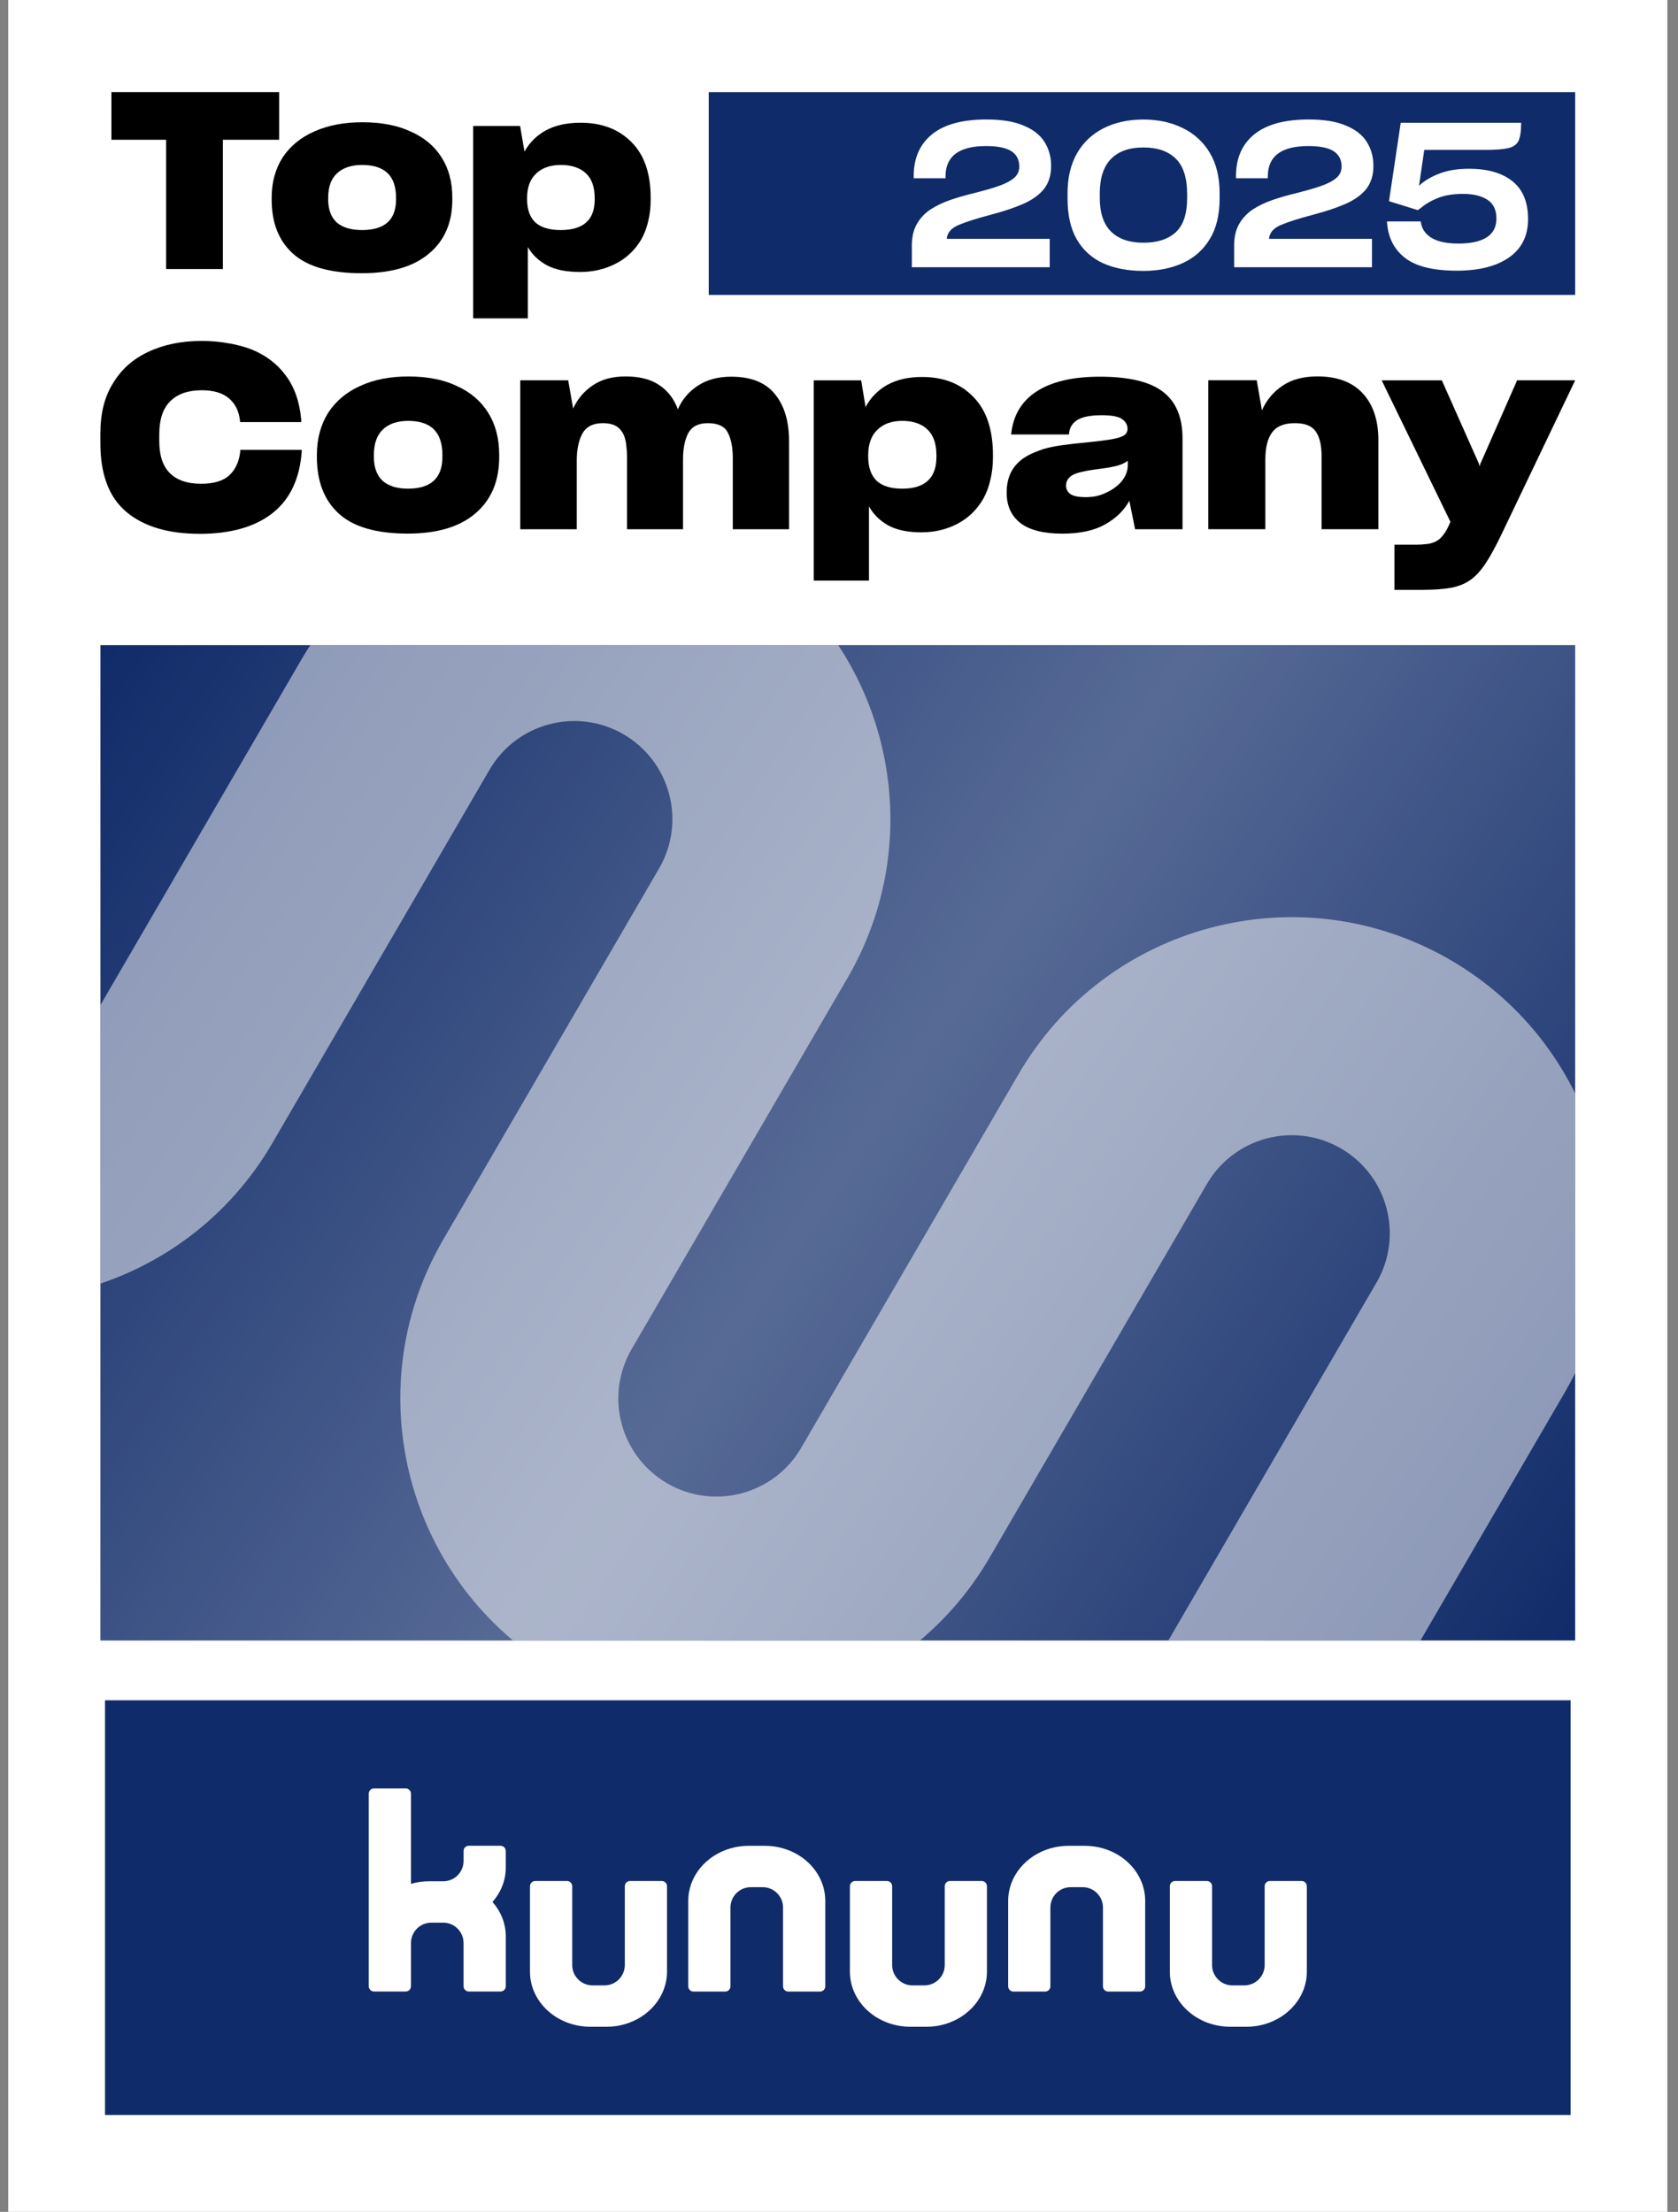
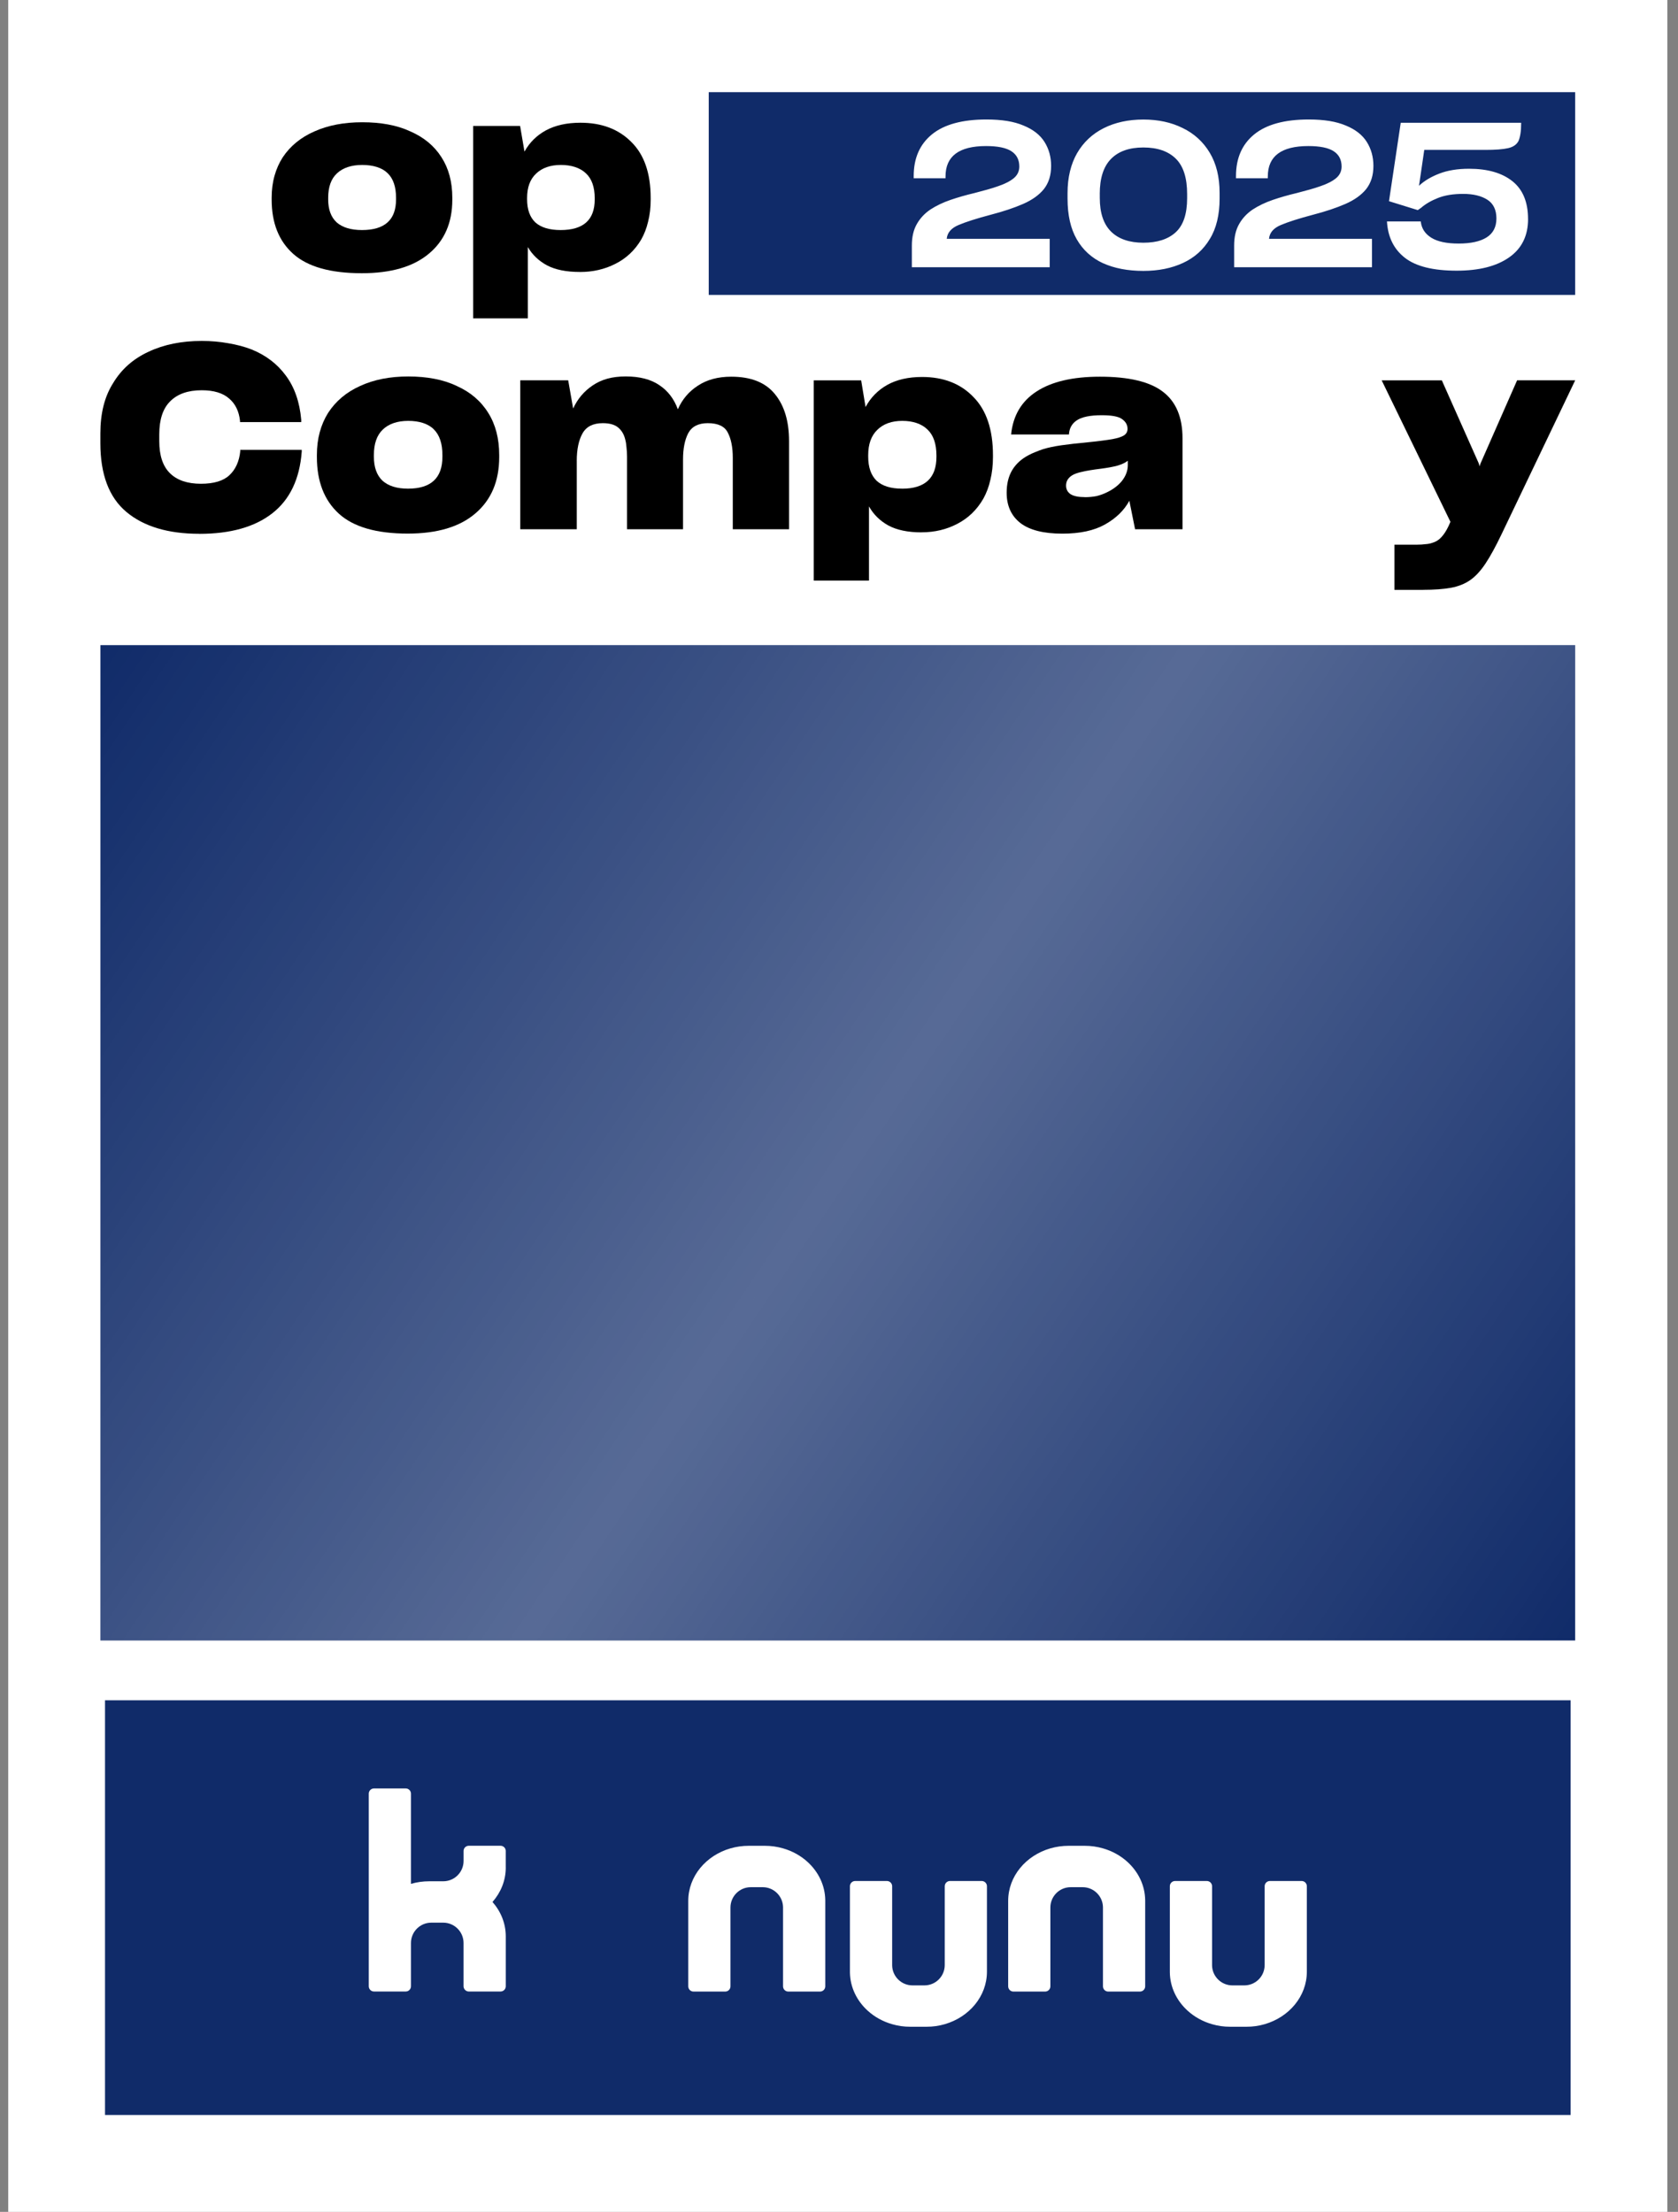
<svg xmlns="http://www.w3.org/2000/svg" id="ohne_Rahmen" viewBox="0 0 600 791">
  <rect x="0" y="0" width="600" height="791" fill="#808080" stroke="none" />
  <defs>
    <style>.cls-1,.cls-2{fill:none;}.cls-3,.cls-4{fill:#fff;}.cls-5{fill:#102b69;}.cls-6{fill:url(#Unbenannter_Verlauf_13);}.cls-2{clip-path:url(#clippath);}.cls-4{opacity:.5;}</style>
    <clipPath id="clippath">
-       <path class="cls-1" d="m456.21,746.09c-54.06-31.21-72.58-100.34-41.37-154.4h0l.06-.11,77.36-133.02c9.67-16.78,3.91-38.23-12.87-47.91-16.78-9.67-38.23-3.91-47.91,12.87h0l-.06.11-77.37,133.04c-31.23,54.05-100.36,72.55-154.41,41.32-54.05-31.23-72.55-100.36-41.32-154.41l.06-.11,77.36-133.02c9.67-16.78,3.91-38.23-12.88-47.91-16.78-9.67-38.23-3.91-47.91,12.88h0l-.06.11-77.37,133.04c-31.26,54.03-100.4,72.5-154.43,41.24-25.91-14.99-44.81-39.64-52.57-68.55-7.85-28.95-3.79-59.84,11.27-85.78l60.9-105.49c10.54-18.26,33.7-25.25,52.3-15.33,19.55,10.42,26.43,34.87,15.44,53.89l-60.93,105.53c-9.49,16.43-4.52,37.63,11.58,47.66,16.92,10.55,39.07,4.91,48.96-12.21l.06-.11,77.37-133.04c31.23-54.05,100.36-72.55,154.41-41.32,54.05,31.23,72.55,100.36,41.32,154.41h0l-.06.11-77.36,133.02c-9.67,16.78-3.91,38.23,12.87,47.91,16.78,9.67,38.23,3.91,47.91-12.87h0l.06-.11,77.37-133.04c31.23-54.05,100.36-72.55,154.41-41.32,54.05,31.23,72.55,100.36,41.32,154.41h0l-.06.11-77.36,133.02c-9.67,16.78-3.91,38.23,12.88,47.91,16.78,9.67,38.23,3.91,47.91-12.88l60.89-105.47c10.54-18.26,33.7-25.25,52.3-15.33,19.55,10.42,26.43,34.87,15.44,53.89l-61.13,105.88c-31.21,54.06-100.34,72.58-154.4,41.37h0Z" />
-     </clipPath>
+       </clipPath>
    <linearGradient id="Unbenannter_Verlauf_13" x1="30.9" y1="596.29" x2="558.23" y2="240.34" gradientTransform="translate(5 827) scale(1 -1)" gradientUnits="userSpaceOnUse">
      <stop offset="0" stop-color="#fff" stop-opacity="0" />
      <stop offset=".51" stop-color="#fff" stop-opacity=".3" />
      <stop offset="1" stop-color="#fff" stop-opacity="0" />
    </linearGradient>
  </defs>
  <rect class="cls-3" x="2.94" y="0" width="593.25" height="791" />
  <rect id="Balken_2" class="cls-5" x="37.55" y="608.04" width="524.04" height="148.31" />
  <g id="Logo">
-     <path class="cls-3" d="m236.63,672.67h-11.35c-1.03,0-1.87.84-1.87,1.87v11.76h0v16.43c0,4.01-3.25,7.27-7.27,7.27h-4.26c-3.95,0-7.17-3.16-7.27-7.08v-28.38c0-1.03-.84-1.87-1.87-1.87h-11.36c-1.03,0-1.87.84-1.87,1.87v30.14c0,.14,0,.27,0,.41,0,.08,0,.17,0,.26.07,5.34,2.48,10.17,6.33,13.68,2.42,2.21,5.41,3.89,8.76,4.85,2.06.6,4.26.92,6.54.92h5.72c2.28,0,4.49-.32,6.55-.92,8.75-2.53,15.09-9.98,15.09-18.79v-30.55c0-1.03-.84-1.87-1.87-1.87Z" />
    <path class="cls-3" d="m351.03,672.67h-11.35c-1.03,0-1.87.84-1.87,1.87v11.76h0v16.43c0,4.01-3.25,7.27-7.27,7.27h-4.26c-3.95,0-7.17-3.16-7.27-7.08v-28.38c0-1.03-.84-1.87-1.87-1.87h-11.36c-1.03,0-1.87.84-1.87,1.87v30.14c0,.14,0,.27,0,.41,0,.08,0,.17,0,.26.07,5.34,2.48,10.17,6.33,13.68,2.42,2.21,5.41,3.89,8.76,4.85,2.06.6,4.26.92,6.54.92h5.72c2.28,0,4.49-.32,6.55-.92,8.75-2.53,15.09-9.98,15.09-18.79v-30.55c0-1.03-.84-1.87-1.87-1.87Z" />
    <path class="cls-3" d="m465.42,672.67h-11.35c-1.03,0-1.87.84-1.87,1.87v11.76h0v16.43c0,4.01-3.25,7.27-7.27,7.27h-4.26c-3.95,0-7.17-3.16-7.27-7.08v-28.38c0-1.03-.84-1.87-1.87-1.87h-11.36c-1.03,0-1.87.84-1.87,1.87v30.14c0,.14,0,.27,0,.41,0,.08,0,.17,0,.26.07,5.34,2.48,10.17,6.33,13.68,2.42,2.21,5.41,3.89,8.76,4.85,2.06.6,4.26.92,6.54.92h5.72c2.28,0,4.49-.32,6.55-.92,8.75-2.53,15.09-9.98,15.09-18.79v-30.55c0-1.03-.84-1.87-1.87-1.87Z" />
    <path class="cls-3" d="m295.09,679.53c-.07-5.34-2.48-10.17-6.33-13.68-2.42-2.21-5.41-3.89-8.76-4.85-2.06-.6-4.26-.92-6.54-.92h-5.72c-2.28,0-4.49.32-6.55.92-8.75,2.53-15.09,9.98-15.09,18.79v30.55c0,1.03.84,1.87,1.87,1.87h11.35c1.03,0,1.87-.84,1.87-1.87v-11.76h0v-16.43c0-4.01,3.25-7.27,7.27-7.27h4.26c3.95,0,7.17,3.16,7.27,7.08v28.38c0,1.03.84,1.87,1.87,1.87h11.36c1.03,0,1.87-.84,1.87-1.87v-30.14c0-.14,0-.27,0-.41,0-.08,0-.17,0-.26Z" />
    <path class="cls-3" d="m409.48,679.53c-.07-5.34-2.48-10.17-6.33-13.68-2.42-2.21-5.41-3.89-8.76-4.85-2.06-.6-4.26-.92-6.54-.92h-5.72c-2.28,0-4.49.32-6.55.92-8.75,2.53-15.09,9.98-15.09,18.79v30.55c0,1.03.84,1.87,1.87,1.87h11.35c1.03,0,1.87-.84,1.87-1.87v-11.76h0v-16.43c0-4.01,3.25-7.27,7.27-7.27h4.26c3.95,0,7.17,3.16,7.27,7.08v28.38c0,1.03.84,1.87,1.87,1.87h11.36c1.03,0,1.87-.84,1.87-1.87v-30.14c0-.14,0-.27,0-.41,0-.08,0-.17,0-.26Z" />
    <path class="cls-3" d="m180.84,667.88c0-.14,0-.28,0-.42,0-.02,0-.04,0-.06v-4.58s0-.02,0-.03v-.85s0-.02,0-.03v-.07h0c-.05-.98-.86-1.77-1.85-1.77h-11.37c-1.03,0-1.86.83-1.86,1.86v.85s0,0,0,0v2.72c0,4.01-3.25,7.27-7.27,7.27h-4.99c-2.28,0-4.49.32-6.55.92v-32.25c0-1.03-.84-1.87-1.87-1.87h-11.35c-1.03,0-1.87.84-1.87,1.87v68.88c0,1.03.84,1.87,1.87,1.87h11.35c1.03,0,1.87-.84,1.87-1.87v-15.48h0c0-4.01,3.25-7.27,7.27-7.27h4.26c4.01,0,7.27,3.26,7.27,7.27v15.48c0,.32.08.62.23.88.31.59.93.99,1.65.99h11.35c1.03,0,1.87-.84,1.87-1.87v-17.84c0-4.66-1.78-8.94-4.75-12.31,2.96-3.37,4.75-7.65,4.75-12.31Z" />
  </g>
  <rect class="cls-5" x="35.9" y="230.71" width="527.33" height="355.95" />
  <g class="cls-2">
    <rect class="cls-4" x="35.9" y="230.71" width="527.33" height="355.95" />
  </g>
  <rect class="cls-6" x="35.9" y="230.71" width="527.33" height="355.95" />
  <rect id="Balken_1" class="cls-5" x="253.42" y="32.96" width="309.81" height="72.51" />
  <path id="_2025" class="cls-3" d="m394.4,94.12c2.03.92,4.25,1.61,6.67,2.07,2.42.46,5,.69,7.76.69,5.36,0,10.1-.95,14.21-2.86,4.11-1.91,7.3-4.77,9.57-8.59,1.16-1.88,2.03-4.03,2.61-6.45.58-2.42.87-5.05.87-7.9v-2.1c0-5.65-1.17-10.44-3.52-14.35-2.34-3.91-5.57-6.86-9.68-8.84-2.03-1.01-4.22-1.78-6.56-2.28-2.34-.51-4.84-.76-7.5-.76-5.36,0-10.09,1.03-14.17,3.08-4.08,2.05-7.26,5.04-9.53,8.95-1.11,1.93-1.96,4.09-2.54,6.49-.58,2.39-.87,4.99-.87,7.79v1.96c0,5.9,1.1,10.75,3.3,14.57,2.2,3.82,5.33,6.67,9.39,8.55Zm-1.16-24.79c0-5.6,1.34-9.77,4.02-12.5,2.68-2.73,6.53-4.09,11.56-4.09s8.89,1.33,11.6,3.99c2.71,2.66,4.06,6.89,4.06,12.68v1.45c0,5.65-1.37,9.72-4.09,12.21-2.73,2.49-6.58,3.73-11.56,3.73s-8.88-1.33-11.56-3.99c-2.68-2.66-4.02-6.67-4.02-12.03v-1.45Zm153.15,8.99c0,5.99-2.26,10.57-6.78,13.73-4.52,3.17-10.76,4.75-18.74,4.75-8.41,0-14.58-1.53-18.52-4.6-3.94-3.07-6.08-7.38-6.41-12.94v-.07h12.1v.15c.29,2.42,1.55,4.31,3.77,5.69,2.22,1.38,5.48,2.07,9.78,2.07s7.68-.74,10-2.21c2.32-1.47,3.48-3.73,3.48-6.78s-1.09-5.33-3.26-6.7c-2.17-1.38-5.05-2.07-8.62-2.07s-6.52.48-8.99,1.45c-2.46.97-4.49,2.15-6.09,3.55l-1.16.8-10.29-3.19,4.2-28.05h43.05v.29c0,1.4-.08,2.62-.25,3.66-.17,1.04-.4,1.9-.69,2.57-.68,1.3-1.92,2.16-3.73,2.57-1.81.41-4.51.62-8.08.62h-21.89c-.29,1.93-.6,4.08-.94,6.45-.34,2.37-.65,4.49-.94,6.38,1.84-1.74,4.25-3.19,7.25-4.35,3-1.16,6.55-1.74,10.65-1.74,6.62,0,11.79,1.49,15.51,4.46,3.72,2.97,5.58,7.48,5.58,13.52Zm-181.92-18.77c0-2.42-.94-4.24-2.83-5.47-1.88-1.23-4.9-1.85-9.06-1.85-4.83,0-8.46.91-10.87,2.72-2.42,1.81-3.62,4.53-3.62,8.15v.65h-11.38v-.8c0-6.38,2.17-11.34,6.52-14.89,4.35-3.55,10.85-5.33,19.5-5.33,2.75,0,5.23.18,7.43.54,2.2.36,4.14.91,5.83,1.63,3.43,1.4,5.93,3.36,7.5,5.87,1.57,2.51,2.36,5.36,2.36,8.55,0,1.69-.22,3.23-.65,4.6s-1.09,2.62-1.96,3.73c-1.74,2.13-4.22,3.89-7.43,5.29-3.21,1.4-7.04,2.68-11.49,3.84-5.12,1.35-8.99,2.59-11.6,3.7-2.61,1.11-4.01,2.75-4.2,4.93h36.82v10.15h-49.29v-7.76c0-3.04.59-5.6,1.78-7.68,1.18-2.08,2.81-3.82,4.89-5.22,2.08-1.35,4.46-2.49,7.14-3.41,2.68-.92,5.54-1.74,8.59-2.46,1.64-.43,3.16-.84,4.57-1.23,1.4-.39,2.71-.8,3.91-1.23,2.42-.82,4.28-1.78,5.58-2.86,1.3-1.09,1.96-2.48,1.96-4.17Zm115.24,0c0-2.42-.94-4.24-2.83-5.47-1.88-1.23-4.9-1.85-9.06-1.85-4.83,0-8.46.91-10.87,2.72-2.42,1.81-3.62,4.53-3.62,8.15v.65h-11.38v-.8c0-6.38,2.17-11.34,6.52-14.89,4.35-3.55,10.85-5.33,19.5-5.33,2.75,0,5.23.18,7.43.54,2.2.36,4.14.91,5.83,1.63,3.43,1.4,5.93,3.36,7.5,5.87,1.57,2.51,2.36,5.36,2.36,8.55,0,1.69-.22,3.23-.65,4.6-.44,1.38-1.09,2.62-1.96,3.73-1.74,2.13-4.22,3.89-7.43,5.29-3.21,1.4-7.04,2.68-11.49,3.84-5.12,1.35-8.99,2.59-11.6,3.7-2.61,1.11-4.01,2.75-4.2,4.93h36.82v10.15h-49.29v-7.76c0-3.04.59-5.6,1.78-7.68,1.18-2.08,2.81-3.82,4.89-5.22,2.08-1.35,4.46-2.49,7.14-3.41,2.68-.92,5.55-1.74,8.59-2.46,1.64-.43,3.16-.84,4.57-1.23,1.4-.39,2.71-.8,3.91-1.23,2.42-.82,4.28-1.78,5.58-2.86,1.3-1.09,1.96-2.48,1.96-4.17Z" />
  <g id="Top_Company">
-     <path d="m99.81,49.98v-17.03h-59.97v17.03h19.56v46.23h20.3v-46.23h20.11Z" />
    <path d="m129.34,97.71c10.46,0,18.45-2.32,23.99-6.97,5.6-4.65,8.4-11.09,8.4-19.32v-.71c0-5.65-1.29-10.47-3.87-14.47-2.58-4.06-6.3-7.15-11.16-9.26-2.4-1.12-5.04-1.94-7.94-2.47-2.83-.53-5.9-.79-9.23-.79-6.52,0-12.21,1.09-17.07,3.26-4.86,2.12-8.64,5.2-11.35,9.26-1.29,2-2.28,4.21-2.95,6.62-.68,2.41-1.02,5.03-1.02,7.85v.71c0,8.35,2.58,14.82,7.75,19.41,5.17,4.59,13.32,6.88,24.45,6.88Zm.09-15.44c-3.94,0-6.95-.91-9.04-2.73-2.03-1.88-3.04-4.62-3.04-8.2v-.62c0-3.88,1.05-6.79,3.14-8.73,2.15-2,5.17-3,9.04-3s7.07.97,9.04,2.91c2.03,1.94,3.04,4.88,3.04,8.82v.62c0,3.65-1.01,6.38-3.04,8.2-2.03,1.82-5.07,2.73-9.13,2.73Z" />
    <path d="m200.46,82.27c-4,0-7.01-.91-9.04-2.73-1.97-1.88-2.95-4.65-2.95-8.29v-.44c0-3.82,1.08-6.73,3.23-8.73,2.15-2.06,5.11-3.09,8.86-3.09s6.86,1,8.95,3c2.09,1.94,3.14,4.91,3.14,8.91v.44c0,3.65-1.01,6.38-3.04,8.2-2.03,1.82-5.07,2.73-9.13,2.73Zm6.92,15c4.61,0,8.83-.97,12.64-2.91,3.88-1.94,6.95-4.82,9.23-8.65,1.11-1.94,1.94-4.09,2.49-6.44.62-2.41.92-5.03.92-7.85v-.62c0-8.82-2.31-15.5-6.92-20.03-4.55-4.59-10.61-6.88-18.18-6.88-4.86,0-8.98.91-12.36,2.73-3.32,1.82-5.87,4.35-7.66,7.59l-1.57-9.17h-16.79v68.81h19.56v-25.5c1.6,2.76,3.88,4.94,6.83,6.53,3.01,1.59,6.95,2.38,11.81,2.38Z" />
    <path d="m71.29,190.91c11.11,0,19.81-2.45,26.08-7.35,6.27-4.9,9.78-12.24,10.52-22.04v-.64h-21.98v.46c-.37,3.67-1.68,6.55-3.91,8.63-2.17,2.02-5.56,3.03-10.15,3.03-4.84,0-8.54-1.26-11.08-3.77-2.55-2.51-3.82-6.34-3.82-11.48v-2.39c0-5.33,1.3-9.28,3.91-11.85,2.61-2.63,6.36-3.95,11.27-3.95,4.28,0,7.54.98,9.78,2.94,2.24,1.9,3.54,4.56,3.91,7.99v.46h21.89v-.83c-.56-6.37-2.39-11.63-5.5-15.8-3.04-4.16-7.14-7.29-12.29-9.37-2.55-.98-5.31-1.71-8.29-2.2-2.98-.55-6.15-.83-9.5-.83-7.2,0-13.54,1.29-19,3.86-5.46,2.51-9.69,6.24-12.67,11.2-1.55,2.45-2.7,5.17-3.45,8.17-.75,3-1.12,6.28-1.12,9.83v3.49c0,11.2,3.1,19.41,9.31,24.61,6.21,5.2,14.9,7.81,26.08,7.81Z" />
    <path d="m145.8,190.82c10.56,0,18.63-2.42,24.22-7.25,5.65-4.84,8.48-11.54,8.48-20.11v-.73c0-5.88-1.3-10.9-3.91-15.06-2.61-4.22-6.36-7.44-11.27-9.64-2.42-1.16-5.09-2.02-8.01-2.57-2.86-.55-5.96-.83-9.31-.83-6.58,0-12.33,1.13-17.23,3.4-4.91,2.2-8.72,5.42-11.46,9.64-1.3,2.08-2.3,4.38-2.98,6.89-.68,2.51-1.02,5.23-1.02,8.17v.73c0,8.69,2.61,15.43,7.82,20.2,5.22,4.78,13.44,7.16,24.68,7.16Zm.09-16.07c-3.97,0-7.02-.95-9.13-2.85-2.05-1.96-3.07-4.81-3.07-8.54v-.64c0-4.04,1.06-7.07,3.17-9.09,2.17-2.08,5.22-3.12,9.13-3.12s7.14,1.01,9.13,3.03c2.05,2.02,3.07,5.08,3.07,9.18v.64c0,3.8-1.02,6.64-3.07,8.54-2.05,1.9-5.12,2.85-9.22,2.85Z" />
    <path d="m206.23,164.83c0-4.1.68-7.38,2.05-9.83,1.37-2.45,3.79-3.67,7.26-3.67,2.42,0,4.25.52,5.5,1.56,1.24,1.04,2.08,2.45,2.51,4.22.25.92.4,1.9.47,2.94.12,1.04.19,2.14.19,3.31v25.9h20.02v-24.98c0-3.86.62-6.98,1.86-9.37,1.3-2.39,3.63-3.58,6.99-3.58,3.66,0,6.05,1.13,7.17,3.4,1.18,2.26,1.77,5.26,1.77,9v25.53h20.12v-31.5c0-7.16-1.71-12.8-5.12-16.9-3.35-4.1-8.54-6.15-15.55-6.15-4.72,0-8.69,1.07-11.92,3.21-3.23,2.08-5.62,4.9-7.17,8.45-1.37-3.73-3.57-6.61-6.61-8.63-3.04-2.08-7.05-3.12-12.01-3.12s-8.66,1.07-11.83,3.21c-3.1,2.08-5.43,4.84-6.99,8.27l-1.77-10.1h-17.14v53.26h20.21v-24.43Z" />
    <path d="m322.55,174.75c-4.04,0-7.08-.95-9.13-2.85-1.99-1.96-2.98-4.84-2.98-8.63v-.46c0-3.98,1.09-7.01,3.26-9.09,2.17-2.14,5.15-3.21,8.94-3.21s6.92,1.04,9.03,3.12c2.11,2.02,3.17,5.11,3.17,9.28v.46c0,3.8-1.02,6.64-3.07,8.54-2.05,1.9-5.12,2.85-9.22,2.85Zm6.99,15.61c4.66,0,8.91-1.01,12.76-3.03,3.91-2.02,7.02-5.02,9.31-9,1.12-2.02,1.96-4.25,2.51-6.7.62-2.51.93-5.24.93-8.17v-.64c0-9.18-2.33-16.13-6.99-20.85-4.59-4.78-10.71-7.16-18.35-7.16-4.91,0-9.07.95-12.48,2.85-3.35,1.9-5.93,4.53-7.73,7.9l-1.58-9.55h-16.95v71.63h19.75v-26.54c1.61,2.88,3.91,5.14,6.89,6.8,3.04,1.65,7.02,2.48,11.92,2.48Z" />
    <path d="m387.9,177.78c-2.24,0-3.91-.34-5.03-1.01-1.12-.73-1.68-1.78-1.68-3.12,0-.8.19-1.5.56-2.11.43-.67,1.02-1.22,1.77-1.65.87-.49,2.05-.89,3.54-1.19,1.49-.37,3.73-.73,6.71-1.1,2.36-.31,4.32-.67,5.87-1.1,1.61-.49,2.83-1.07,3.63-1.74v1.56c0,1.96-.68,3.83-2.05,5.6-1.37,1.71-3.23,3.12-5.59,4.22-1.12.55-2.33.98-3.63,1.29-1.3.24-2.67.37-4.1.37Zm17.98,11.48h16.95v-32.51c0-7.59-2.36-13.16-7.08-16.71-4.66-3.55-12.14-5.33-22.45-5.33-9.75,0-17.32,1.78-22.73,5.33-5.34,3.49-8.35,8.6-9.03,15.34h20.68c.12-2.2,1.06-3.89,2.79-5.05,1.8-1.22,4.78-1.84,8.94-1.84,3.6,0,6.02.46,7.26,1.38,1.3.92,1.96,2.08,1.96,3.49,0,.98-.4,1.74-1.21,2.3-.81.55-2.2,1.01-4.19,1.38-1.06.18-2.3.37-3.73.55-1.37.18-2.98.37-4.84.55-3.91.37-7.14.73-9.69,1.1-2.55.37-4.72.83-6.52,1.38-.93.31-1.83.64-2.7,1.01-.81.31-1.61.67-2.42,1.1-2.61,1.35-4.6,3.15-5.96,5.42-1.3,2.2-1.96,4.87-1.96,7.99v.09c0,4.65,1.65,8.27,4.94,10.84,3.29,2.51,8.29,3.77,15,3.77,6.27,0,11.36-1.1,15.27-3.31,3.91-2.2,6.8-5.02,8.66-8.45l2.05,10.19Z" />
-     <path d="m452.45,164.37c0-4.35.81-7.59,2.42-9.73,1.61-2.2,4.31-3.31,8.1-3.31s6.18,1.01,7.54,3.03c1.37,2.02,2.05,4.93,2.05,8.72v26.17h20.3v-31.87c0-7.1-1.86-12.67-5.59-16.71-3.73-4.04-9.13-6.06-16.21-6.06-5.09,0-9.28,1.13-12.57,3.4-3.23,2.2-5.65,5.11-7.26,8.72l-1.86-10.74h-17.32v53.26h20.4v-24.89Z" />
    <path d="m508.84,210.93c3.97,0,7.3-.25,9.97-.73,2.67-.49,4.97-1.41,6.89-2.75,1.93-1.35,3.76-3.34,5.5-5.97,1.74-2.63,3.63-6.09,5.68-10.38l26.36-55.1h-20.77l-13.13,29.85-.28.92-.28-1.01-13.23-29.75h-21.51l24.59,50.6-.65,1.47c-.81,1.71-1.68,3.06-2.61,4.04-.87.98-1.96,1.65-3.26,2.02-.68.24-1.49.4-2.42.46-.87.12-1.86.18-2.98.18h-8.1v16.16h10.25Z" />
  </g>
</svg>